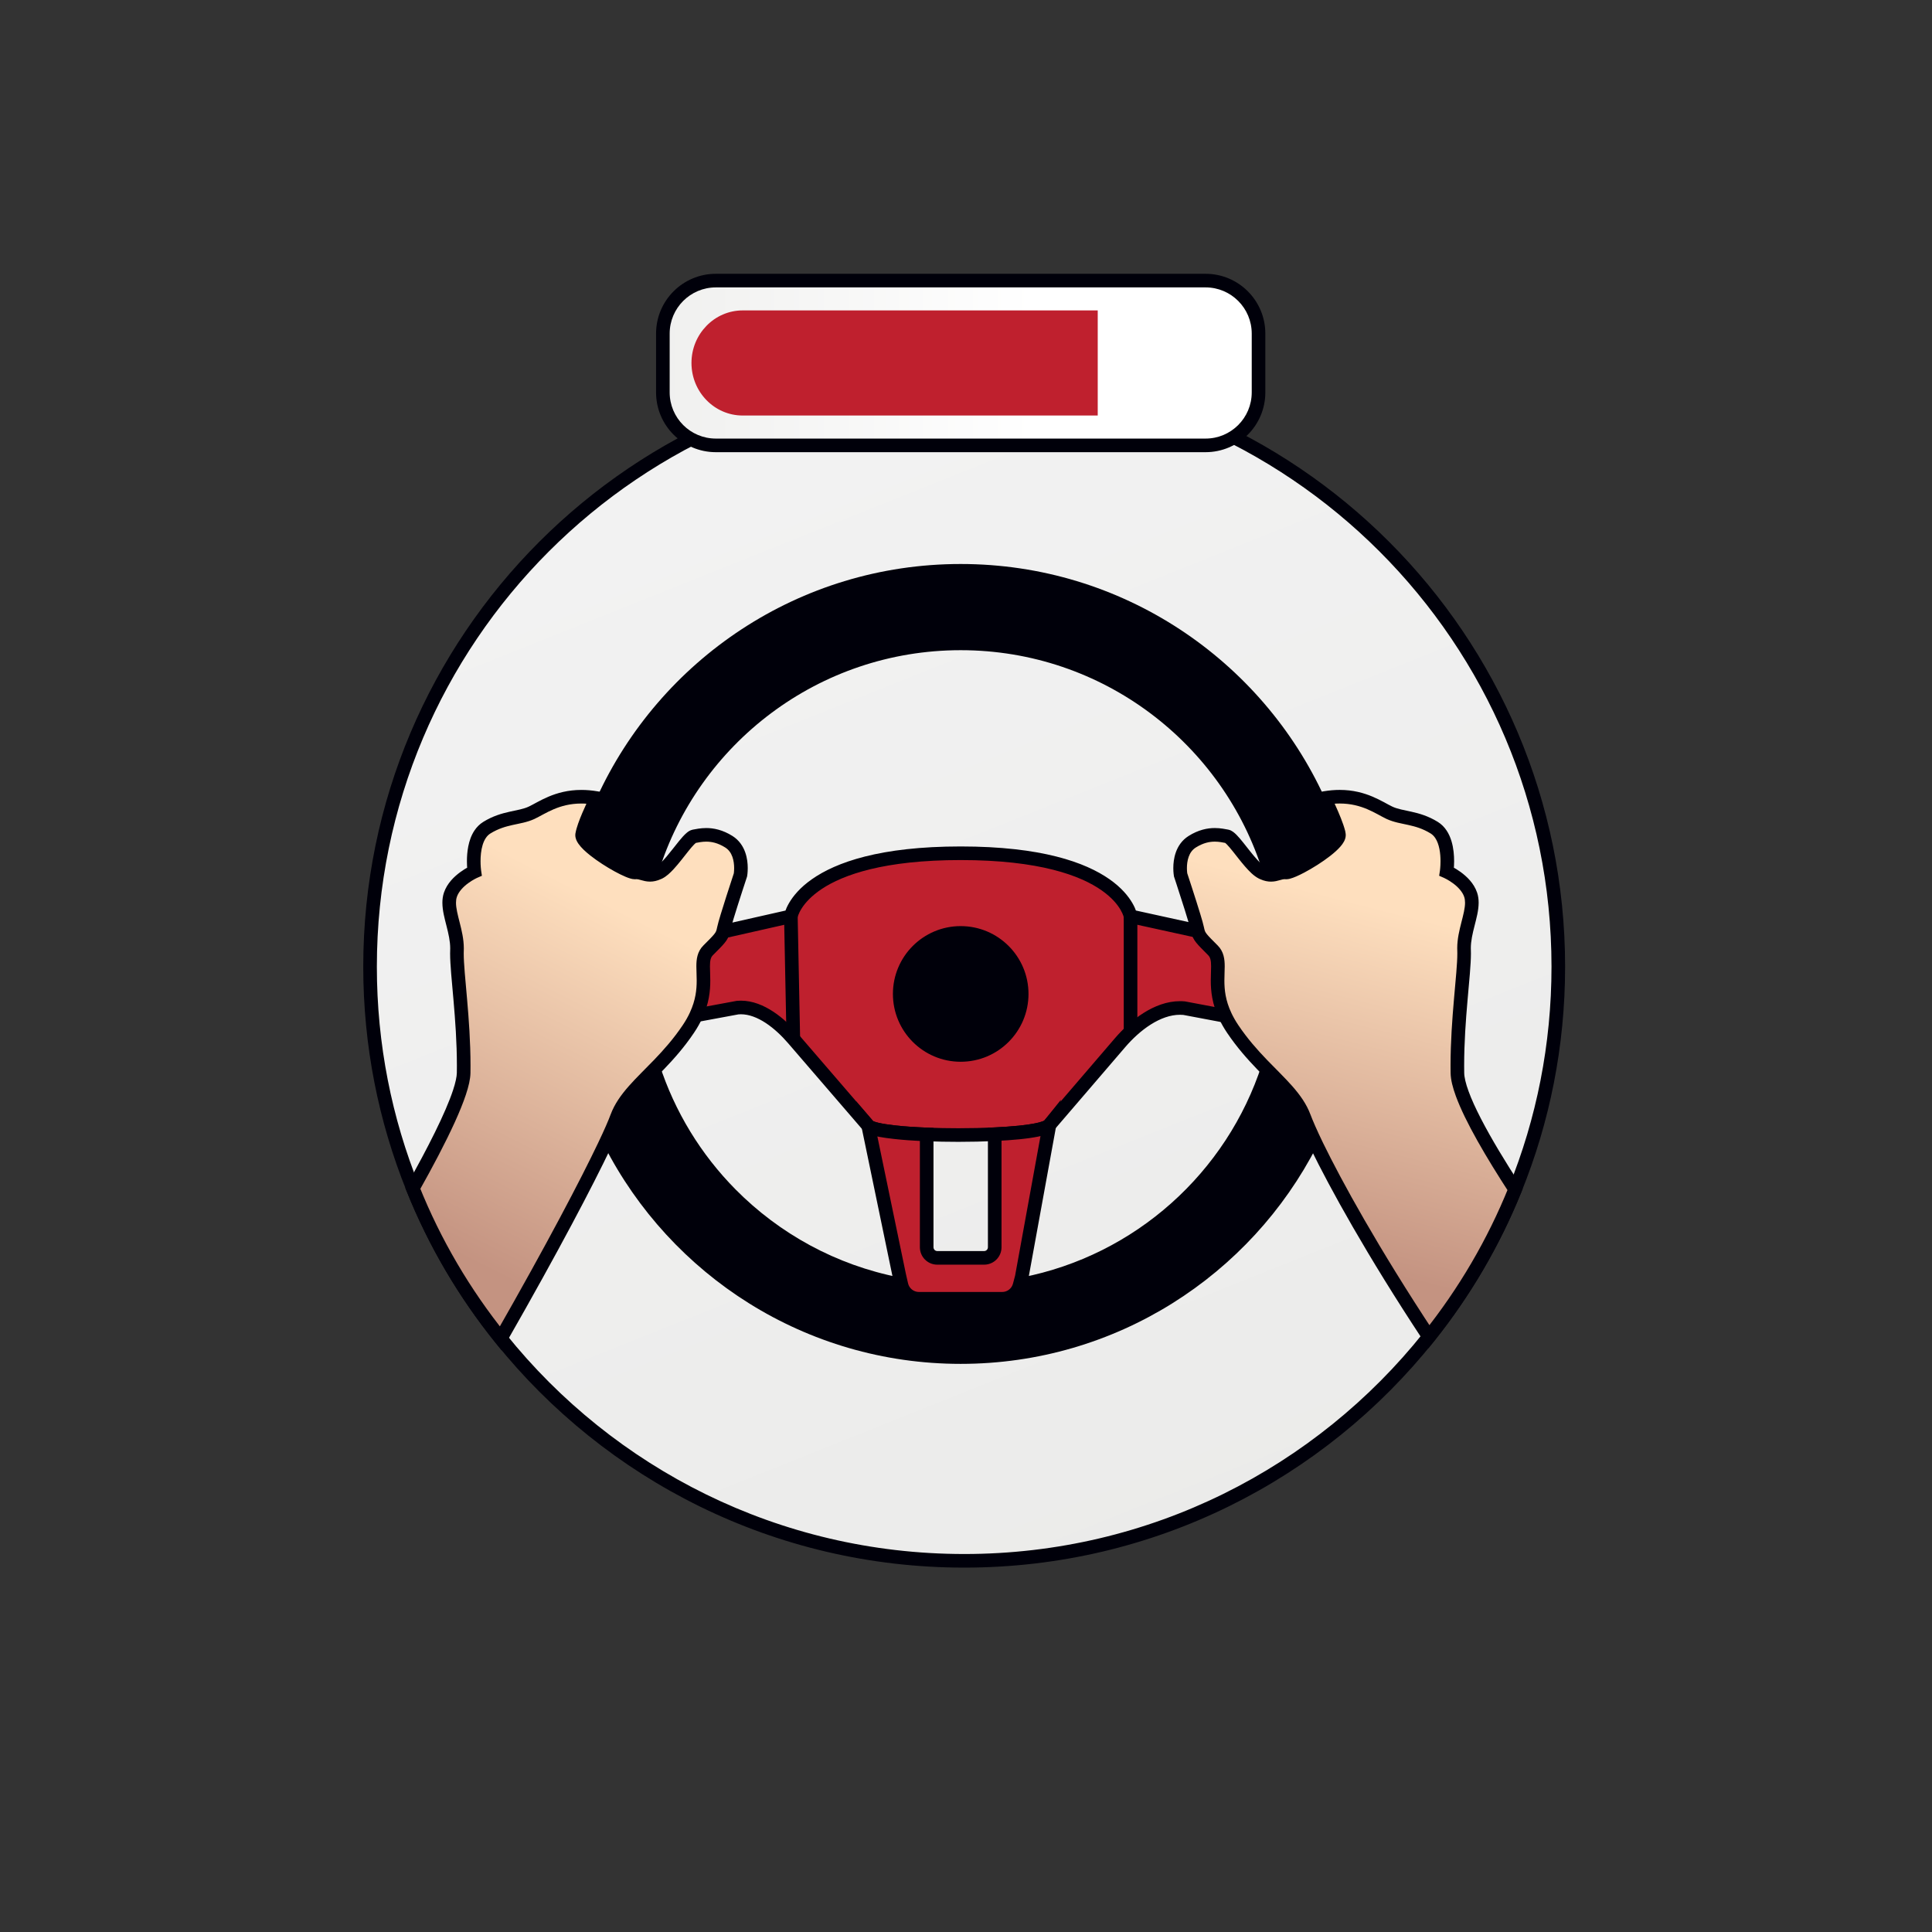
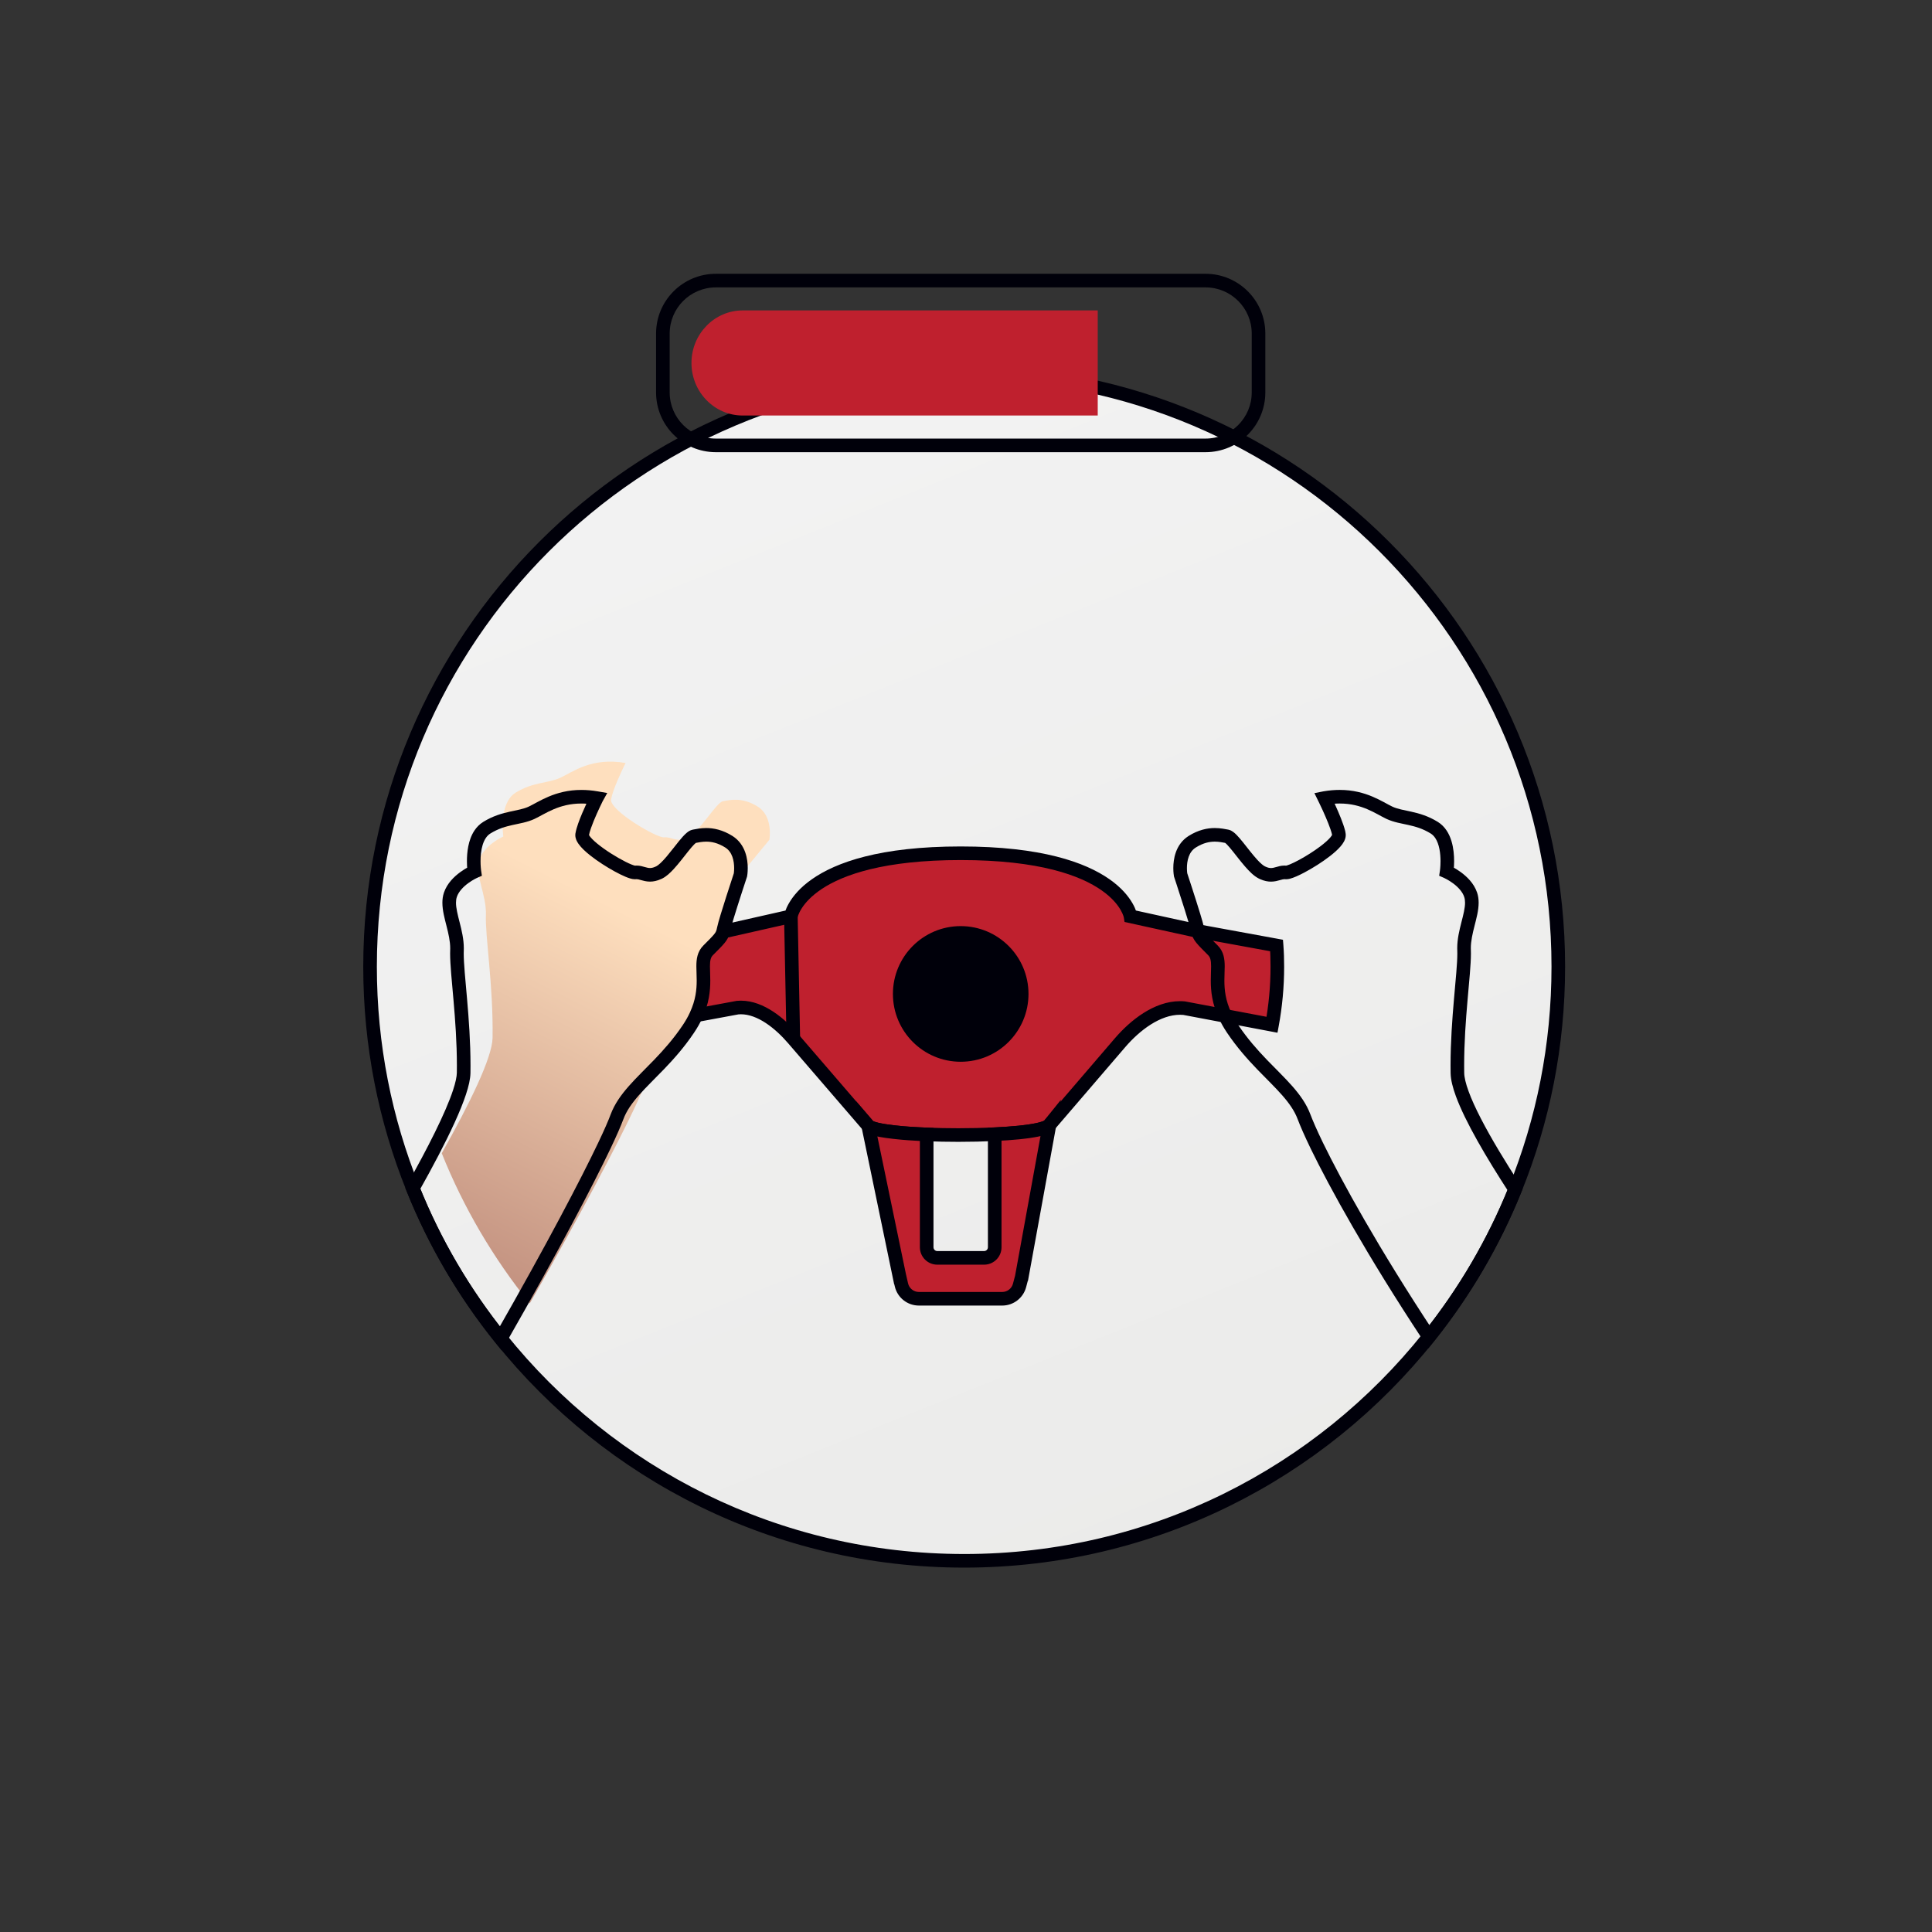
<svg xmlns="http://www.w3.org/2000/svg" width="100%" height="100%" viewBox="0 0 284 284" version="1.1" xml:space="preserve" style="fill-rule:evenodd;clip-rule:evenodd;stroke-linejoin:round;stroke-miterlimit:2;">
  <rect x="0" y="0" width="284" height="284" fill="#333333" stroke="none" />
  <g>
    <path d="M229.067,142.107c0,11.57 -2.25,22.62 -6.35,32.73c-3.17,7.86 -7.46,15.15 -12.67,21.67c-15.99,20.07 -40.65,32.93 -68.31,32.93c-27.55,0 -52.12,-12.75 -68.12,-32.68c-5.34,-6.63 -9.72,-14.05 -12.93,-22.07c-4.06,-10.07 -6.29,-21.06 -6.29,-32.58c-0,-48.23 39.1,-87.34 87.34,-87.34c48.23,-0 87.33,39.11 87.33,87.34Z" style="fill:url(#_Linear1);" />
    <path d="M230.067,142.107l-2,-0c0,11.44 -2.224,22.361 -6.276,32.354c-3.134,7.77 -7.375,14.976 -12.525,21.422c-15.811,19.843 -40.183,32.554 -67.529,32.554c-27.237,-0.001 -51.52,-12.603 -67.34,-32.306c-5.28,-6.556 -9.609,-13.89 -12.782,-21.816l-0.001,-0.002c-4.013,-9.954 -6.217,-20.815 -6.217,-32.206c-0,-23.842 9.661,-45.42 25.287,-61.049c15.627,-15.627 37.206,-25.29 61.053,-25.291c23.842,0.001 45.418,9.664 61.044,25.291c15.625,15.629 25.286,37.207 25.286,61.049l2,-0c0,-48.782 -39.547,-88.339 -88.33,-88.34c-48.793,0.001 -88.34,39.558 -88.34,88.34c-0,11.649 2.255,22.768 6.362,32.954l-0.001,-0.003c3.248,8.114 7.679,15.62 13.08,22.326c16.179,20.155 41.037,33.053 68.899,33.053c27.974,0 52.922,-13.009 69.092,-33.307c5.269,-6.594 9.609,-13.968 12.816,-21.919c4.147,-10.225 6.422,-21.404 6.422,-33.104Z" style="fill:#00000a;fill-rule:nonzero;" />
-     <path d="M150.187,187.787l-0.01,0.01l-0.3,1.15c-0.31,1.16 -1.35,1.97 -2.55,1.97l-12.25,-0c-1.23,-0 -2.3,-0.85 -2.57,-2.05l-0.25,-1.08c-9.35,-1.82 -17.7,-6.44 -24.14,-12.95c-5.06,-5.12 -8.93,-11.4 -11.19,-18.4c-0.62,-1.92 -1.12,-3.89 -1.49,-5.91c-0.5,-2.73 -0.76,-5.54 -0.76,-8.41c0,-1.01 0.03,-2.01 0.1,-3c0.24,-3.74 0.92,-7.36 1.99,-10.81c5.88,-18.96 23.56,-32.73 44.45,-32.73c20.91,-0 38.6,13.79 44.47,32.76c1.05,3.4 1.73,6.97 1.97,10.65c0.08,1.04 0.11,2.07 0.11,3.13c-0,2.91 -0.27,5.75 -0.78,8.52c-0.37,1.99 -0.87,3.94 -1.49,5.83c-5.15,15.92 -18.63,28.07 -35.31,31.32Zm46.57,-65.43l0,-0.01c-0.41,-1.2 -0.87,-2.37 -1.36,-3.53l-0.1,-0.22c-0.18,-0.43 -0.37,-0.86 -0.56,-1.29c-9.27,-20.29 -29.75,-34.4 -53.52,-34.4c-23.77,-0 -44.25,14.11 -53.51,34.41c0,0 -0.05,0.09 -0.12,0.25c-0.74,1.65 -1.41,3.35 -2,5.07l-0.01,0.04c-2.04,5.97 -3.15,12.36 -3.15,19.02c0,9.63 2.31,18.71 6.41,26.72c9.74,19.04 29.54,32.07 52.38,32.07c22.83,-0 42.63,-13.02 52.37,-32.04c4.11,-8.02 6.43,-17.11 6.43,-26.75c-0,-6.78 -1.15,-13.28 -3.26,-19.34Z" style="fill:#00000a;fill-rule:nonzero;" />
    <path d="M141.217,155.077c-4.95,-0 -8.96,-4.02 -8.96,-8.97c0,-4.95 4.01,-8.97 8.96,-8.97c4.96,-0 8.97,4.02 8.97,8.97c-0,4.95 -4.01,8.97 -8.97,8.97Zm46.44,-16.09l-11.58,-2.12l-9.888,-2.17c-0,0 -1.472,-9.27 -24.972,-9.27c-23.5,0 -24.961,9.27 -24.961,9.27l-9.959,2.25l-11.52,2.17c-0.07,0.99 -0.1,1.99 -0.1,3c0,2.87 0.26,5.68 0.76,8.41l6.89,-1.28l6.1,-1.13c3.1,-0.28 6.15,2.22 8.19,4.59l11.01,12.78c0.34,0.4 1.79,0.71 3.85,0.94c0.23,0.03 0.48,0.05 0.73,0.07c0.15,0.02 0.31,0.03 0.47,0.05c0.3,0.02 0.61,0.05 0.94,0.07c0.17,0.01 0.36,0.02 0.54,0.03c0.27,0.02 0.54,0.03 0.82,0.05c0.4,0.02 0.82,0.04 1.24,0.06c3.22,0.13 6.85,0.12 10,-0.03c1.28,-0.06 2.49,-0.15 3.56,-0.25c0.22,-0.02 0.43,-0.05 0.63,-0.07c0.53,-0.06 1.03,-0.13 1.47,-0.21c0.17,-0.03 0.34,-0.06 0.49,-0.09c0.43,-0.08 0.8,-0.18 1.1,-0.29l0.17,-0.05c0.28,-0.12 0.49,-0.24 0.6,-0.37l0.03,-0.03l10.37,-12.08c2.34,-2.73 5.85,-5.42 9.43,-5.09l6.04,1.14l6.88,1.3c0.51,-2.77 0.78,-5.61 0.78,-8.52c-0,-1.06 -0.03,-2.09 -0.11,-3.13Z" style="fill:#bf202e;fill-rule:nonzero;" />
    <path d="M141.217,156.077l-0,-2c-2.201,-0.001 -4.185,-0.891 -5.628,-2.335c-1.443,-1.446 -2.331,-3.433 -2.332,-5.635c0.001,-2.202 0.889,-4.189 2.332,-5.635c1.443,-1.444 3.427,-2.335 5.628,-2.335c2.207,-0 4.193,0.891 5.638,2.335c1.443,1.446 2.332,3.433 2.332,5.635c-0,2.202 -0.889,4.188 -2.332,5.634c-1.445,1.444 -3.431,2.335 -5.638,2.336l-0,2c5.513,-0.001 9.97,-4.468 9.97,-9.97c-0,-5.502 -4.457,-9.97 -9.97,-9.97c-5.504,0.001 -9.959,4.468 -9.96,9.97c0.001,5.502 4.456,9.969 9.96,9.97Zm46.44,-17.09l0.18,-0.984l-11.564,-2.117l-9.87,-2.166l-0.214,0.977l0.987,-0.157c-0.021,-0.198 -0.541,-2.821 -4.087,-5.297c-3.541,-2.479 -9.996,-4.815 -21.872,-4.816c-11.876,0.001 -18.328,2.337 -21.867,4.816c-3.544,2.476 -4.061,5.1 -4.082,5.298l0.988,0.156l-0.22,-0.976l-9.937,2.245l-12.265,2.311l-0.055,0.769c-0.072,1.017 -0.102,2.041 -0.102,3.071c0,2.93 0.265,5.801 0.776,8.59l0.18,0.986l7.877,-1.463l6.099,-1.13l-0.182,-0.983l0.09,0.996c0.131,-0.012 0.261,-0.018 0.391,-0.018c1.191,-0.003 2.461,0.492 3.677,1.297c1.213,0.801 2.353,1.895 3.274,2.967l11.011,12.78l-0.005,-0.005c0.277,0.311 0.547,0.434 0.837,0.561c0.434,0.177 0.942,0.303 1.555,0.421c0.61,0.116 1.319,0.216 2.109,0.305l0.111,-0.994l-0.129,0.991c0.265,0.035 0.529,0.055 0.779,0.075l0.08,-0.996l-0.132,0.991c0.199,0.026 0.358,0.035 0.478,0.051l0.027,0.003l0.031,0.003c0.279,0.018 0.593,0.048 0.946,0.07c0.176,0.01 0.367,0.02 0.545,0.03l0.055,-0.998l-0.074,0.997c0.295,0.022 0.565,0.032 0.823,0.05l0.005,0.001l0.016,0.001c0.402,0.02 0.823,0.04 1.242,0.06l0.008,-0c1.51,0.061 3.105,0.091 4.701,0.091c1.841,0 3.68,-0.04 5.387,-0.121c1.296,-0.061 2.521,-0.152 3.605,-0.254l-0.003,0.001c0.253,-0.024 0.469,-0.054 0.64,-0.071l0.009,-0.001l0.004,-0.001c0.546,-0.061 1.066,-0.134 1.536,-0.219l-0.005,-0c0.17,-0.03 0.346,-0.06 0.512,-0.094l-0.196,-0.98l0.183,0.983c0.476,-0.089 0.896,-0.201 1.261,-0.334l-0.344,-0.939l0.282,0.959l0.17,-0.05l0.057,-0.017l0.055,-0.023c0.168,-0.072 0.328,-0.149 0.488,-0.245c0.158,-0.097 0.321,-0.211 0.482,-0.399l-0.764,-0.645l0.707,0.707l0.055,-0.055l10.397,-12.111c1.052,-1.229 2.355,-2.445 3.755,-3.332c1.403,-0.89 2.886,-1.439 4.313,-1.437c0.171,0 0.341,0.007 0.509,0.023l0.094,-0.995l-0.185,0.982l6.04,1.14l7.866,1.487l0.183,-0.988c0.52,-2.828 0.796,-5.729 0.796,-8.701c-0,-1.079 -0.03,-2.136 -0.113,-3.207l-0.059,-0.768l-0.758,-0.139l-0.18,0.984l-0.997,0.076c0.078,1.009 0.107,2.013 0.107,3.054c-0,2.848 -0.264,5.626 -0.763,8.339l0.983,0.181l0.186,-0.983l-6.88,-1.3l-6.085,-1.148l-0.047,-0.005c-0.235,-0.022 -0.467,-0.032 -0.697,-0.032c-1.94,0.002 -3.767,0.724 -5.384,1.748c-1.619,1.028 -3.045,2.371 -4.202,3.719l-10.345,12.051l-0.034,0.034l-0.026,0.03l0.227,0.191l-0.186,-0.232l-0.041,0.041l0.227,0.191l-0.186,-0.232l-0.071,0.043l-0.2,0.095l0.394,0.919l-0.282,-0.96l-0.17,0.05l-0.029,0.009l-0.033,0.012c-0.235,0.086 -0.555,0.174 -0.938,0.246l-0.018,0.003l0.004,-0.001c-0.134,0.027 -0.298,0.056 -0.468,0.086l-0.005,0.001c-0.41,0.075 -0.89,0.142 -1.403,0.2l0.112,0.994l-0.1,-0.995c-0.229,0.023 -0.433,0.052 -0.62,0.069l-0.003,0c-1.056,0.099 -2.251,0.188 -3.514,0.247c-1.67,0.079 -3.481,0.119 -5.292,0.119c-1.57,0 -3.141,-0.03 -4.62,-0.089l0.007,0c-0.42,-0.02 -0.839,-0.04 -1.238,-0.06l-0.05,0.999l0.072,-0.998c-0.303,-0.021 -0.573,-0.031 -0.818,-0.049l-0.013,-0.002l-0.005,0c-0.182,-0.01 -0.371,-0.02 -0.537,-0.03c-0.306,-0.018 -0.612,-0.047 -0.932,-0.069l-0.067,0.998l0.124,-0.992c-0.2,-0.025 -0.36,-0.035 -0.462,-0.05l-0.025,-0.003l-0.027,-0.002c-0.25,-0.02 -0.486,-0.039 -0.68,-0.065l-0.007,-0.001l-0.012,-0.001c-1.006,-0.112 -1.855,-0.244 -2.452,-0.386c-0.297,-0.069 -0.532,-0.143 -0.673,-0.202l-0.131,-0.063l-0.004,-0.002l-0.197,0.278l0.258,-0.219l-0.061,-0.059l-0.197,0.278l0.258,-0.219l-0.005,-0.005l-11.009,-12.78c-1.013,-1.175 -2.262,-2.387 -3.687,-3.33c-1.423,-0.939 -3.04,-1.626 -4.78,-1.629c-0.19,0 -0.381,0.009 -0.571,0.026l-0.046,0.004l-6.146,1.139l-6.891,1.28l0.183,0.983l0.983,-0.18c-0.489,-2.671 -0.743,-5.421 -0.743,-8.23c0,-0.99 0.029,-1.967 0.097,-2.93l-0.997,-0.07l0.185,0.982l11.54,-2.173l10.636,-2.403l0.106,-0.67l-0.315,-0.05l0.313,0.062l0.002,-0.012l-0.315,-0.05l0.313,0.062c0.023,-0.069 0.406,-2.089 3.553,-4.187c3.151,-2.094 9.162,-4.252 20.422,-4.251c11.625,-0.001 17.655,2.298 20.724,4.454c1.538,1.079 2.351,2.123 2.786,2.87c0.217,0.374 0.339,0.674 0.406,0.869c0.033,0.098 0.052,0.169 0.062,0.209l0.008,0.037l0.309,-0.062l-0.311,0.05l0.002,0.012l0.309,-0.062l-0.311,0.05l0.107,0.673l10.574,2.321l11.595,2.122l0.18,-0.983l-0.997,0.076l0.997,-0.076Z" style="fill:#00000a;fill-rule:nonzero;" />
    <path d="M150.19,146.106c0,4.955 -4.013,8.974 -8.968,8.974c-4.956,0 -8.969,-4.019 -8.969,-8.974c0,-4.95 4.013,-8.969 8.969,-8.969c4.955,-0 8.968,4.019 8.968,8.969Z" style="fill:#00000a;fill-rule:nonzero;" />
    <path d="M154.266,165.365l-4.082,22.425l-0.007,0.006l-0.303,1.152c-0.304,1.158 -1.349,1.968 -2.551,1.968l-12.247,0c-1.228,0 -2.297,-0.848 -2.57,-2.05l-0.246,-1.076l-0.007,0l-4.627,-22.304c0.342,0.398 1.792,0.715 3.849,0.936c0.234,0.032 0.481,0.057 0.734,0.076c0.152,0.019 0.304,0.032 0.468,0.044c0.304,0.026 0.614,0.051 0.937,0.076c0.177,0.013 0.361,0.02 0.544,0.032c0.266,0.019 0.538,0.032 0.817,0.051c0.405,0.019 0.823,0.038 1.246,0.057l-0,16.581c-0,0.867 0.697,1.563 1.558,1.563l6.886,0c0.86,0 1.557,-0.696 1.557,-1.563l0,-16.613c1.278,-0.057 2.487,-0.145 3.557,-0.253c0.215,-0.019 0.424,-0.044 0.626,-0.07c0.532,-0.057 1.032,-0.126 1.475,-0.209c0.171,-0.025 0.335,-0.056 0.487,-0.088c0.431,-0.082 0.798,-0.177 1.102,-0.285l0.164,-0.057c0.285,-0.114 0.494,-0.234 0.608,-0.367l0.025,-0.032Z" style="fill:#bf202e;fill-rule:nonzero;" />
    <path d="M154.266,165.365l-0.984,-0.179l-4.082,22.424l0.984,0.18l-0.715,-0.7l-0.006,0.006l-0.185,0.189l-0.372,1.408c-0.189,0.721 -0.836,1.223 -1.583,1.223l-12.247,0c-0.763,0 -1.426,-0.527 -1.595,-1.271l0,-0.003l-0.247,-1.076l-0.178,-0.776l-0.803,0l0,1l0.979,-0.203l-4.628,-22.305l-0.978,0.204l-0.759,0.65c0.276,0.307 0.545,0.431 0.834,0.557c0.433,0.178 0.942,0.305 1.555,0.423c0.612,0.116 1.32,0.215 2.111,0.3l0.108,-0.994l-0.134,0.991c0.256,0.035 0.522,0.062 0.793,0.082l0.075,-0.997l-0.124,0.993c0.179,0.022 0.347,0.036 0.516,0.049l-0.007,-0.001c0.305,0.025 0.617,0.051 0.942,0.076l0.006,0.001c0.203,0.014 0.386,0.02 0.548,0.032l-0.003,0c0.282,0.02 0.555,0.032 0.82,0.05l0.021,0.002c0.406,0.019 0.824,0.038 1.249,0.057l0.044,-0.999l-1,0l-0,16.581c-0,0.704 0.286,1.352 0.748,1.813c0.46,0.463 1.107,0.751 1.81,0.75l6.886,0c0.702,0.001 1.349,-0.287 1.809,-0.75c0.462,-0.461 0.748,-1.109 0.747,-1.813l-0,-16.613l-0.999,-0l0.044,0.999c1.297,-0.058 2.523,-0.148 3.612,-0.257l-0.099,-0.995l0.087,0.996c0.237,-0.021 0.458,-0.048 0.663,-0.073l-0.124,-0.993l0.107,0.995c0.551,-0.06 1.074,-0.132 1.551,-0.22l-0.183,-0.984l0.146,0.99c0.198,-0.03 0.382,-0.065 0.546,-0.099l-0.205,-0.979l0.188,0.982c0.467,-0.089 0.879,-0.194 1.247,-0.324l-0.006,0.002l0.164,-0.057l0.025,-0.009l0.019,-0.008c0.352,-0.149 0.676,-0.289 0.996,-0.644l0.005,-0.006l0.041,-0.051l-0.78,-0.626l-0.984,-0.179l0.984,0.179l-0.78,-0.626l-0.025,0.032l0.78,0.626l-0.76,-0.651l0.197,0.169l-0.161,-0.204l-0.036,0.035l0.197,0.169l-0.161,-0.204c-0,0.002 -0.093,0.062 -0.255,0.124l0.371,0.929l-0.327,-0.945l-0.165,0.057l-0.006,0.002c-0.24,0.085 -0.562,0.17 -0.956,0.246l-0.016,0.003c-0.141,0.029 -0.286,0.057 -0.43,0.078l-0.019,0.003l-0.017,0.003c-0.409,0.076 -0.887,0.143 -1.398,0.198l-0.007,0.001l-0.011,0.001c-0.2,0.025 -0.396,0.049 -0.591,0.066l-0.012,0.001c-1.049,0.105 -2.24,0.193 -3.501,0.249l-0.955,0.043l0,17.569c-0.002,0.319 -0.249,0.562 -0.557,0.563l-6.886,0c-0.309,-0.001 -0.556,-0.244 -0.558,-0.563l-0,-17.538l-0.955,-0.042c-0.423,-0.019 -0.84,-0.038 -1.245,-0.057l-0.046,0.999l0.067,-0.998c-0.292,-0.02 -0.563,-0.033 -0.813,-0.05l-0.003,-0.001c-0.205,-0.013 -0.389,-0.02 -0.541,-0.031l0.007,0c-0.321,-0.025 -0.629,-0.05 -0.932,-0.075l-0.007,-0.001c-0.16,-0.012 -0.295,-0.024 -0.421,-0.039l-0.025,-0.003l-0.024,-0.002c-0.235,-0.018 -0.462,-0.041 -0.675,-0.07l-0.026,-0.003c-1.002,-0.107 -1.849,-0.239 -2.446,-0.381c-0.295,-0.07 -0.53,-0.143 -0.672,-0.202l-0.132,-0.064l-0.006,-0.004l-0.192,0.274l0.252,-0.216l-0.06,-0.058l-0.192,0.274l0.252,-0.216l-2.527,-2.948l5.58,26.903l0.024,0l0.068,0.299l0,-0.003c0.376,1.661 1.852,2.83 3.545,2.83l12.247,0c1.657,0 3.1,-1.118 3.518,-2.715l0.303,-1.15l-0.967,-0.255l0.714,0.7l0.006,-0.006l0.215,-0.22l4.844,-26.606l-2.47,3.075l0.78,0.626Z" style="fill:#00000a;fill-rule:nonzero;" />
-     <path d="M108.847,128.607c0,-0 -2.19,6.62 -2.43,7.82c-0.04,0.2 -0.08,0.37 -0.12,0.52c-0.22,0.77 -0.57,1.12 -2.2,2.75c-1.72,1.72 0.45,4.76 -1.77,9.55c-0.29,0.64 -0.67,1.32 -1.15,2.03c-1.37,2.04 -2.85,3.7 -4.25,5.16c-2.72,2.83 -5.19,4.95 -6.23,7.75c-0.33,0.89 -0.94,2.3 -1.86,4.23c-2.56,5.37 -7.47,14.78 -15.22,28.34c-5.34,-6.63 -9.72,-14.05 -12.93,-22.07c4.1,-7.29 7.42,-14.06 7.47,-16.96c0.12,-7.67 -1.1,-14.98 -0.98,-18.03c0.12,-3.04 -1.7,-5.97 -0.97,-8.16c0.73,-2.19 3.53,-3.41 3.53,-3.41c-0,-0 -0.73,-4.88 1.83,-6.46c2.56,-1.58 4.75,-1.34 6.58,-2.19c1.83,-0.86 4.57,-3.02 9.56,-2.16c0,0 -0.05,0.09 -0.12,0.25c-0.43,0.87 -1.78,3.72 -2,5.07l-0.01,0.04c-0.25,1.58 6.7,5.69 7.8,5.57c1.06,-0.12 1.79,0.8 3.39,0.06l0.14,-0.06c1.71,-0.85 4.14,-5.13 5.12,-5.31c0.97,-0.17 2.8,-0.66 5.12,0.8c2.31,1.46 1.7,4.87 1.7,4.87Z" style="fill:url(#_Linear2);" />
+     <path d="M108.847,128.607c0,-0 -2.19,6.62 -2.43,7.82c-0.04,0.2 -0.08,0.37 -0.12,0.52c-0.22,0.77 -0.57,1.12 -2.2,2.75c-1.72,1.72 0.45,4.76 -1.77,9.55c-0.29,0.64 -0.67,1.32 -1.15,2.03c-2.72,2.83 -5.19,4.95 -6.23,7.75c-0.33,0.89 -0.94,2.3 -1.86,4.23c-2.56,5.37 -7.47,14.78 -15.22,28.34c-5.34,-6.63 -9.72,-14.05 -12.93,-22.07c4.1,-7.29 7.42,-14.06 7.47,-16.96c0.12,-7.67 -1.1,-14.98 -0.98,-18.03c0.12,-3.04 -1.7,-5.97 -0.97,-8.16c0.73,-2.19 3.53,-3.41 3.53,-3.41c-0,-0 -0.73,-4.88 1.83,-6.46c2.56,-1.58 4.75,-1.34 6.58,-2.19c1.83,-0.86 4.57,-3.02 9.56,-2.16c0,0 -0.05,0.09 -0.12,0.25c-0.43,0.87 -1.78,3.72 -2,5.07l-0.01,0.04c-0.25,1.58 6.7,5.69 7.8,5.57c1.06,-0.12 1.79,0.8 3.39,0.06l0.14,-0.06c1.71,-0.85 4.14,-5.13 5.12,-5.31c0.97,-0.17 2.8,-0.66 5.12,0.8c2.31,1.46 1.7,4.87 1.7,4.87Z" style="fill:url(#_Linear2);" />
    <path d="M108.847,128.607l-0.949,-0.314c-0.001,0.001 -0.549,1.658 -1.128,3.469c-0.29,0.905 -0.587,1.849 -0.829,2.647c-0.243,0.806 -0.424,1.43 -0.504,1.822c-0.037,0.181 -0.072,0.329 -0.106,0.458l0.966,0.258l-0.961,-0.275c-0.09,0.285 -0.121,0.362 -0.382,0.692c-0.261,0.32 -0.749,0.812 -1.564,1.626c-0.436,0.432 -0.713,0.964 -0.853,1.49c-0.143,0.529 -0.171,1.05 -0.172,1.574c0.001,0.67 0.05,1.355 0.049,2.09c-0.003,1.342 -0.146,2.843 -0.994,4.683l-0.003,0.007c-0.265,0.583 -0.617,1.215 -1.068,1.883l-0.002,0.002c-1.325,1.972 -2.76,3.585 -4.142,5.026c-1.341,1.395 -2.644,2.636 -3.774,3.917c-1.126,1.279 -2.088,2.609 -2.672,4.177c-0.31,0.839 -0.913,2.235 -1.825,4.148c-2.542,5.333 -7.444,14.73 -15.185,28.274l0.868,0.496l0.779,-0.628c-5.279,-6.554 -9.608,-13.888 -12.781,-21.814l-0.928,0.372l0.871,0.49c2.059,-3.66 3.924,-7.194 5.293,-10.203c0.684,-1.505 1.244,-2.878 1.643,-4.085c0.398,-1.21 0.643,-2.24 0.663,-3.145c0.005,-0.368 0.008,-0.733 0.008,-1.097c0,-3.503 -0.253,-6.876 -0.503,-9.755c-0.25,-2.875 -0.496,-5.277 -0.494,-6.738c-0,-0.152 0.002,-0.29 0.008,-0.411l0,-0.009c0.004,-0.111 0.006,-0.221 0.006,-0.33c-0.002,-1.372 -0.318,-2.643 -0.606,-3.782c-0.293,-1.137 -0.549,-2.152 -0.543,-2.922c-0,-0.324 0.04,-0.602 0.122,-0.845c0.25,-0.782 0.973,-1.527 1.681,-2.037c0.35,-0.256 0.686,-0.456 0.929,-0.587c0.121,-0.066 0.219,-0.116 0.285,-0.147l0.071,-0.034l0.015,-0.007l0,0.001l0.703,-0.307l-0.113,-0.759l-0.003,-0.016c-0.014,-0.103 -0.083,-0.654 -0.083,-1.375c-0.001,-0.722 0.073,-1.615 0.308,-2.379c0.117,-0.382 0.272,-0.73 0.462,-1.014c0.191,-0.286 0.411,-0.509 0.682,-0.676c1.152,-0.709 2.198,-1.008 3.256,-1.244c1.051,-0.238 2.128,-0.388 3.22,-0.89l0.004,-0.002c0.86,-0.409 1.742,-0.971 2.845,-1.434c1.101,-0.461 2.398,-0.829 4.05,-0.83c0.634,-0 1.321,0.055 2.069,0.184l0.171,-0.985l-0.874,-0.486c-0.013,0.023 -0.078,0.141 -0.163,0.336l0.917,0.4l-0.897,-0.443c-0.222,0.45 -0.673,1.391 -1.103,2.408c-0.215,0.509 -0.425,1.036 -0.6,1.536c-0.174,0.502 -0.314,0.969 -0.387,1.408l0.987,0.161l-0.97,-0.243l-0.01,0.04l-0.01,0.039l-0.007,0.039l-0.02,0.251c0.012,0.544 0.227,0.92 0.462,1.269c0.424,0.603 1.034,1.16 1.752,1.731c1.075,0.849 2.387,1.685 3.559,2.329c0.587,0.321 1.137,0.593 1.618,0.794c0.241,0.101 0.465,0.184 0.679,0.247c0.219,0.062 0.416,0.112 0.685,0.116l0.134,-0.006l0.019,-0.001l0.012,-0.002l0.083,-0.005c0.142,-0.002 0.348,0.047 0.675,0.143c0.323,0.091 0.763,0.219 1.308,0.219c0.493,0.002 1.049,-0.112 1.63,-0.382l-0.419,-0.908l0.394,0.919l0.14,-0.06l0.024,-0.011l0.027,-0.013c0.634,-0.323 1.147,-0.818 1.673,-1.38c0.777,-0.842 1.536,-1.859 2.182,-2.664c0.321,-0.401 0.616,-0.748 0.839,-0.971c0.11,-0.112 0.203,-0.191 0.251,-0.225l0.026,-0.017l0.002,-0.001l-0.19,-0.363l0.073,0.399l0.117,-0.036l-0.19,-0.363l0.073,0.399l-0.008,0.002c0.478,-0.086 0.993,-0.202 1.619,-0.202c0.765,0.004 1.672,0.161 2.796,0.863l-0.002,-0.001c0.532,0.339 0.843,0.807 1.046,1.364c0.2,0.553 0.262,1.175 0.261,1.66c-0,0.256 -0.016,0.473 -0.031,0.621l-0.02,0.166l-0.007,0.042l0.388,0.066l-0.387,-0.069l-0.001,0.003l0.388,0.066l-0.387,-0.069l0.984,0.175l-0.949,-0.314l0.949,0.314l0.985,0.174c0.007,-0.041 0.087,-0.501 0.087,-1.175c-0.001,-0.639 -0.069,-1.473 -0.378,-2.336c-0.304,-0.857 -0.88,-1.762 -1.859,-2.379l-0.002,-0.001c-1.435,-0.908 -2.788,-1.175 -3.861,-1.17c-0.87,0 -1.572,0.165 -1.965,0.232l-0.007,0.001c-0.43,0.092 -0.658,0.278 -0.89,0.46c-0.39,0.327 -0.747,0.745 -1.142,1.225c-0.583,0.716 -1.219,1.563 -1.831,2.282c-0.305,0.359 -0.603,0.684 -0.872,0.936c-0.266,0.252 -0.509,0.427 -0.65,0.495l0.445,0.896l-0.395,-0.919l-0.14,0.06l-0.008,0.003l-0.016,0.008c-0.357,0.162 -0.587,0.196 -0.792,0.198c-0.226,0.001 -0.447,-0.052 -0.759,-0.142c-0.307,-0.085 -0.707,-0.217 -1.224,-0.219c-0.103,-0.001 -0.206,0.005 -0.309,0.017l0.113,0.994l-0.082,-0.997l0.03,0.368l-0,-0.369l-0.03,0.001l0.03,0.368l-0,-0.369l-0,0.285l0.025,-0.284l-0.025,-0.001l-0,0.285l0.025,-0.284l-0.004,-0.001c-0.044,-0.004 -0.263,-0.064 -0.532,-0.175c-0.968,-0.387 -2.668,-1.339 -4.045,-2.323c-0.691,-0.491 -1.309,-0.995 -1.715,-1.414c-0.204,-0.208 -0.352,-0.395 -0.428,-0.518l-0.062,-0.12l-0.001,-0.004l-0.241,0.068l0.248,0l-0.007,-0.068l-0.241,0.068l0.248,0l-0.478,0l0.471,0.078l0.007,-0.078l-0.478,0l0.471,0.078l-0.986,-0.164l0.97,0.242l0.01,-0.04l0.011,-0.045l0.006,-0.036c0.037,-0.236 0.148,-0.632 0.302,-1.071c0.462,-1.33 1.296,-3.09 1.607,-3.717l0.011,-0.023l0.009,-0.02l0.064,-0.138l0.015,-0.028l0.001,-0.003l-0.465,-0.253l0.463,0.258l0.002,-0.005l-0.465,-0.253l0.463,0.258l0.685,-1.232l-1.389,-0.24c-0.858,-0.148 -1.66,-0.213 -2.41,-0.213c-1.956,-0.002 -3.552,0.45 -4.825,0.987c-1.271,0.537 -2.245,1.153 -2.921,1.467l0.005,-0.002c-0.738,0.348 -1.672,0.503 -2.812,0.752c-1.136,0.251 -2.464,0.623 -3.872,1.494c-0.545,0.335 -0.973,0.783 -1.297,1.269c-0.485,0.731 -0.75,1.544 -0.906,2.326c-0.155,0.783 -0.199,1.54 -0.199,2.176c-0,0.968 0.103,1.654 0.108,1.688l0.989,-0.148l-0.4,-0.917c-0.043,0.02 -0.799,0.349 -1.682,0.993c-0.875,0.648 -1.917,1.608 -2.397,3.018c-0.164,0.489 -0.226,0.99 -0.225,1.479c0.005,1.165 0.323,2.29 0.605,3.414c0.287,1.123 0.546,2.236 0.544,3.29l-0.005,0.255l0.001,-0.008c-0.008,0.164 -0.01,0.331 -0.01,0.503c0.001,1.656 0.254,4.046 0.502,6.911c0.248,2.86 0.495,6.175 0.495,9.582c0,0.354 -0.003,0.709 -0.008,1.064c-0.006,0.544 -0.194,1.448 -0.562,2.55c-1.097,3.331 -3.718,8.497 -6.78,13.936l-0.235,0.417l0.178,0.444c3.248,8.114 7.679,15.62 13.08,22.326l0.92,1.142l0.727,-1.273c7.759,-13.576 12.677,-23 15.255,-28.406c0.928,-1.947 1.545,-3.372 1.894,-4.313c0.457,-1.231 1.25,-2.361 2.298,-3.55c1.045,-1.187 2.337,-2.421 3.716,-3.854c1.419,-1.48 2.944,-3.187 4.359,-5.296l-0.001,0.003c0.508,-0.753 0.916,-1.481 1.232,-2.177l-0.003,0.007c0.999,-2.148 1.182,-4.028 1.179,-5.523c0,-0.818 -0.049,-1.524 -0.049,-2.09c-0,-0.443 0.031,-0.794 0.102,-1.049c0.073,-0.258 0.162,-0.421 0.337,-0.601c0.816,-0.817 1.318,-1.314 1.694,-1.769c0.377,-0.445 0.631,-0.929 0.761,-1.413l0.004,-0.017c0.046,-0.172 0.091,-0.364 0.135,-0.583c0.04,-0.208 0.222,-0.861 0.457,-1.634c0.355,-1.171 0.841,-2.691 1.238,-3.915c0.397,-1.224 0.703,-2.15 0.704,-2.152l0.022,-0.068l0.013,-0.072l-0.985,-0.174Z" style="fill:#00000a;fill-rule:nonzero;" />
-     <path d="M222.717,174.837c-3.17,7.86 -7.46,15.15 -12.67,21.67c-8.34,-12.63 -13.71,-22.42 -16.46,-28.06c-0.93,-1.92 -1.55,-3.36 -1.89,-4.26c-1.04,-2.79 -3.49,-4.91 -6.2,-7.72c-1.41,-1.47 -2.9,-3.14 -4.28,-5.19c-0.46,-0.68 -0.82,-1.33 -1.11,-1.94c-2.28,-4.84 -0.08,-7.91 -1.81,-9.64c-1.68,-1.68 -2,-2 -2.22,-2.83c-0.03,-0.13 -0.06,-0.28 -0.1,-0.44c-0.24,-1.2 -2.43,-7.82 -2.43,-7.82c-0,-0 -0.61,-3.41 1.7,-4.87c2.32,-1.46 4.15,-0.97 5.12,-0.8c0.97,0.18 3.41,4.46 5.12,5.31l0.2,0.09c1.56,0.69 2.28,-0.21 3.33,-0.09c1.1,0.12 8.05,-3.99 7.8,-5.57c-0.01,-0.1 -0.04,-0.21 -0.06,-0.32l0,-0.01c-0.24,-0.96 -0.86,-2.43 -1.36,-3.53l-0.1,-0.22c-0.35,-0.75 -0.61,-1.28 -0.61,-1.28l0.05,-0.01c4.96,-0.84 7.69,1.31 9.51,2.17c1.83,0.85 4.02,0.61 6.58,2.19c2.56,1.58 1.83,6.46 1.83,6.46c-0,-0 2.8,1.22 3.53,3.41c0.73,2.19 -1.1,5.12 -0.97,8.16c0.12,3.05 -1.1,10.36 -0.98,18.03c0.05,3.23 3.96,10.16 8.48,17.11Z" style="fill:url(#_Linear3);" />
    <path d="M222.717,174.837l-0.927,-0.374c-3.133,7.768 -7.374,14.974 -12.524,21.42l0.781,0.624l0.835,-0.551c-8.318,-12.596 -13.67,-22.356 -16.396,-27.947l0.001,0.002c-0.92,-1.899 -1.531,-3.321 -1.854,-4.178l0.001,0.004c-0.582,-1.56 -1.539,-2.887 -2.66,-4.163c-1.123,-1.277 -2.42,-2.514 -3.757,-3.901l0.002,0.002c-1.392,-1.451 -2.838,-3.075 -4.172,-5.057l-0.002,-0.002c-0.429,-0.635 -0.764,-1.239 -1.035,-1.809l0.002,0.004c-0.881,-1.879 -1.027,-3.406 -1.03,-4.77c-0.001,-0.731 0.046,-1.412 0.047,-2.078c-0.001,-0.525 -0.029,-1.048 -0.171,-1.578c-0.139,-0.527 -0.416,-1.062 -0.853,-1.495c-0.84,-0.838 -1.332,-1.336 -1.587,-1.655c-0.252,-0.328 -0.277,-0.394 -0.374,-0.724l-0.967,0.256l0.975,-0.225c-0.026,-0.109 -0.058,-0.27 -0.105,-0.458l-0.97,0.243l0.981,-0.196c-0.08,-0.392 -0.262,-1.016 -0.505,-1.822c-0.724,-2.39 -1.955,-6.112 -1.956,-6.116l-0.95,0.314l0.984,-0.177l-0.382,0.069l0.383,-0.065l-0.001,-0.004l-0.382,0.069l0.383,-0.065c-0.001,-0.007 -0.058,-0.348 -0.058,-0.828c-0.001,-0.485 0.061,-1.107 0.261,-1.66c0.203,-0.557 0.514,-1.025 1.046,-1.364c1.122,-0.701 2.029,-0.858 2.794,-0.863c0.626,0.001 1.141,0.117 1.619,0.203l-0.009,-0.002l0.092,-0.496l-0.19,0.468l0.098,0.028l0.092,-0.496l-0.19,0.468l0.069,-0.171l-0.091,0.161l0.022,0.01l0.069,-0.171l-0.091,0.161c0.008,0.003 0.118,0.082 0.249,0.214c0.236,0.231 0.561,0.616 0.916,1.061c0.536,0.669 1.148,1.477 1.779,2.204c0.642,0.727 1.258,1.382 2.033,1.781l0.017,0.009l0.217,0.098l0.007,0.002c0.551,0.246 1.081,0.35 1.551,0.348c0.545,-0 0.987,-0.129 1.309,-0.221c0.327,-0.096 0.533,-0.145 0.675,-0.143l0.079,0.005l0.011,0.001l0.16,0.008c0.206,-0.001 0.366,-0.034 0.531,-0.073c0.596,-0.155 1.294,-0.474 2.119,-0.906c1.225,-0.648 2.65,-1.538 3.813,-2.446c0.583,-0.456 1.099,-0.912 1.505,-1.378c0.204,-0.234 0.381,-0.471 0.524,-0.736c0.14,-0.265 0.259,-0.566 0.263,-0.948l-0.016,-0.225l-0.99,0.14l0.995,-0.1c-0.025,-0.221 -0.063,-0.344 -0.071,-0.399l-0.984,0.179l1,-0l0,-0.133l-0.03,-0.12c-0.279,-1.101 -0.908,-2.571 -1.419,-3.701l-0.1,-0.22l-0.005,-0.009c-0.354,-0.758 -0.616,-1.294 -0.618,-1.298l-0.898,0.441l0.196,0.98l0.05,-0.01l-0.196,-0.98l0.167,0.986c0.733,-0.124 1.406,-0.177 2.028,-0.178c1.651,0.002 2.948,0.369 4.047,0.831c1.103,0.463 1.984,1.026 2.841,1.435l0.006,0.003c1.092,0.502 2.169,0.652 3.22,0.89c1.058,0.236 2.104,0.535 3.256,1.244c0.27,0.167 0.49,0.39 0.681,0.675c0.286,0.426 0.49,0.998 0.61,1.607c0.121,0.608 0.16,1.245 0.16,1.787c0,0.412 -0.022,0.769 -0.044,1.018c-0.011,0.125 -0.022,0.223 -0.03,0.287l-0.009,0.071l-0.002,0.016l-0.113,0.758l0.703,0.307l-0,-0.001c0.038,0.017 0.685,0.313 1.366,0.823c0.688,0.508 1.372,1.231 1.615,1.987c0.08,0.243 0.12,0.519 0.12,0.842c0.006,0.768 -0.25,1.779 -0.544,2.913c-0.287,1.137 -0.604,2.405 -0.605,3.774c0,0.119 0.002,0.241 0.009,0.366l0.998,-0.051l-0.999,0.039c0.005,0.127 0.007,0.267 0.007,0.419c0.002,1.462 -0.244,3.864 -0.495,6.738c-0.25,2.88 -0.502,6.253 -0.502,9.756c-0,0.363 0.003,0.728 0.009,1.096c0.02,0.998 0.309,2.112 0.772,3.384c1.395,3.795 4.462,9.007 7.87,14.253l0.838,-0.545l-0.927,-0.374l0.927,0.374l0.838,-0.545c-2.248,-3.458 -4.342,-6.907 -5.865,-9.863c-0.762,-1.477 -1.38,-2.832 -1.803,-3.988c-0.426,-1.152 -0.645,-2.115 -0.65,-2.73c-0.007,-0.355 -0.009,-0.708 -0.009,-1.062c-0,-3.407 0.246,-6.723 0.495,-9.583c0.248,-2.865 0.5,-5.254 0.502,-6.911c0,-0.172 -0.002,-0.338 -0.009,-0.497l-0.001,-0.021l0.001,0.009c-0.005,-0.085 -0.007,-0.173 -0.007,-0.264c-0.001,-1.051 0.257,-2.16 0.544,-3.28c0.282,-1.121 0.601,-2.244 0.606,-3.407c-0,-0.487 -0.06,-0.985 -0.223,-1.474c-0.48,-1.41 -1.522,-2.37 -2.397,-3.018c-0.883,-0.644 -1.639,-0.973 -1.682,-0.993l-0.4,0.917l0.989,0.147c0.005,-0.034 0.107,-0.721 0.107,-1.687c-0.001,-0.849 -0.075,-1.912 -0.395,-2.964c-0.161,-0.526 -0.386,-1.052 -0.71,-1.538c-0.323,-0.486 -0.751,-0.933 -1.295,-1.269c-1.409,-0.871 -2.737,-1.243 -3.873,-1.494c-1.14,-0.249 -2.074,-0.404 -2.812,-0.752l0.006,0.003c-0.674,-0.315 -1.648,-0.933 -2.918,-1.47c-1.273,-0.538 -2.869,-0.989 -4.824,-0.987c-0.736,-0.001 -1.523,0.063 -2.362,0.205l-0.016,0.003l-0.063,0.012l-1.274,0.255l0.572,1.166c0.001,0.001 0.063,0.128 0.171,0.352c0.107,0.223 0.258,0.54 0.431,0.911l-0.004,-0.009l0.1,0.22c0.489,1.069 1.099,2.539 1.3,3.358l0.97,-0.242l-1,0l0,0.1l0.016,0.089l0.039,0.19l0.009,0.045l0.002,0.009l0.075,-0.011l-0.076,0.007l0.001,0.004l0.075,-0.011l-0.076,0.007l0.002,0.018l0.003,0.023l0.386,-0.055l-0.39,-0l0.004,0.055l0.386,-0.055l-0.39,-0l0.286,-0l-0.28,-0.063l-0.006,0.063l0.286,-0l-0.28,-0.063l0.037,0.008l-0.036,-0.011l-0.001,0.003l0.037,0.008l-0.036,-0.011c-0.001,0.015 -0.084,0.183 -0.257,0.384c-0.3,0.361 -0.839,0.844 -1.477,1.325c-0.958,0.725 -2.143,1.469 -3.157,2.014c-0.506,0.273 -0.972,0.497 -1.331,0.644c-0.179,0.073 -0.331,0.127 -0.437,0.157l-0.114,0.028l-0.015,0.002l0.026,0.251l-0,-0.252l-0.026,0.001l0.026,0.251l-0,-0.252l-0,0.537l0.058,-0.533l-0.058,-0.004l-0,0.537l0.058,-0.533l-0.109,0.994l0.12,-0.993c-0.11,-0.013 -0.217,-0.019 -0.319,-0.019c-0.519,0.003 -0.92,0.136 -1.227,0.221c-0.312,0.091 -0.532,0.144 -0.757,0.144c-0.196,-0.002 -0.413,-0.034 -0.742,-0.178l0.006,0.003l-0.2,-0.09l-0.411,0.912l0.445,-0.896c-0.221,-0.102 -0.654,-0.461 -1.096,-0.946c-0.675,-0.729 -1.419,-1.717 -2.094,-2.559c-0.339,-0.423 -0.661,-0.809 -0.979,-1.13c-0.161,-0.161 -0.32,-0.307 -0.502,-0.438c-0.184,-0.128 -0.386,-0.259 -0.711,-0.324l-0.009,-0.002c-0.395,-0.068 -1.096,-0.233 -1.966,-0.232c-1.074,-0.005 -2.426,0.262 -3.86,1.17c-0.982,0.618 -1.558,1.522 -1.862,2.38c-0.309,0.863 -0.377,1.697 -0.379,2.336c0.001,0.675 0.082,1.135 0.089,1.177l0.012,0.07l0.023,0.068c0,0.001 0.136,0.412 0.345,1.05c0.313,0.956 0.788,2.421 1.206,3.753c0.209,0.666 0.403,1.3 0.555,1.817c0.152,0.513 0.263,0.93 0.293,1.082l0.004,0.025l0.006,0.022c0.033,0.131 0.061,0.271 0.096,0.422l0.005,0.022l0.003,0.009c0.123,0.5 0.368,1.008 0.75,1.468c0.381,0.469 0.889,0.971 1.729,1.813c0.175,0.18 0.264,0.344 0.338,0.603c0.071,0.257 0.102,0.611 0.101,1.056c0.001,0.565 -0.047,1.266 -0.047,2.078c-0.003,1.518 0.185,3.433 1.221,5.622l0.001,0.003c0.31,0.651 0.695,1.347 1.185,2.071l-0.001,-0.002c1.425,2.118 2.959,3.835 4.387,5.324l0.002,0.002c1.373,1.422 2.656,2.65 3.695,3.833c1.042,1.185 1.831,2.313 2.288,3.542l0.002,0.004c0.356,0.944 0.985,2.402 1.925,4.343l0.001,0.002c2.774,5.689 8.162,15.508 16.525,28.173l0.757,1.147l0.858,-1.074c5.27,-6.595 9.61,-13.969 12.817,-21.92l0.194,-0.483l-0.284,-0.436l-0.838,0.545Z" style="fill:#00000a;fill-rule:nonzero;" />
    <path d="M116.256,134.697l0.361,18.01" style="fill:none;fill-rule:nonzero;" />
    <path d="M115.256,134.717l0.361,18.01l2,-0.04l-0.361,-18.01" style="fill:#00000a;fill-rule:nonzero;" />
    <clipPath id="_clip4">
      <path d="M166.189,134.697l-0,16.969l-0,-16.969Z" />
    </clipPath>
    <g clip-path="url(#_clip4)">
      <path d="M166.189,134.697c-0,0 -0,16.969 -0,16.969c-0,0 -0,-16.969 -0,-16.969Z" style="fill:url(#_Linear5);fill-rule:nonzero;" />
    </g>
-     <path d="M165.189,134.697l-0,16.969l2,0l-0,-16.969" style="fill:#00000a;fill-rule:nonzero;" />
-     <path d="M177.213,65.47l-71.983,0c-4.302,0 -7.79,-3.488 -7.79,-7.79l0,-8.644c0,-4.302 3.488,-7.79 7.79,-7.79l71.983,0c4.302,0 7.789,3.488 7.789,7.79l-0,8.644c-0,4.302 -3.487,7.79 -7.789,7.79Z" style="fill:url(#_Linear6);" />
    <path d="M177.213,66.47l-0,-2l-71.983,0c-1.878,-0.001 -3.569,-0.759 -4.801,-1.989c-1.23,-1.232 -1.988,-2.923 -1.989,-4.801l0,-8.644c0.001,-1.878 0.759,-3.569 1.989,-4.801c1.232,-1.23 2.923,-1.988 4.801,-1.989l71.983,0c1.878,0.001 3.569,0.759 4.8,1.989c1.231,1.232 1.988,2.923 1.989,4.801l-0,8.644c-0.001,1.878 -0.758,3.569 -1.989,4.801c-1.231,1.23 -2.922,1.988 -4.8,1.989l-0,2c4.854,-0.001 8.788,-3.935 8.789,-8.79l-0,-8.644c-0.001,-4.855 -3.935,-8.789 -8.789,-8.79l-71.983,0c-4.854,0.001 -8.789,3.935 -8.79,8.79l0,8.644c0.001,4.855 3.936,8.789 8.79,8.79l71.983,0Z" style="fill:#00000a;fill-rule:nonzero;" />
    <path d="M161.364,45.631l-0,15.45l-52.193,-0c-4.147,-0 -7.526,-3.455 -7.526,-7.725c-0,-2.142 0.845,-4.06 2.214,-5.466c1.357,-1.392 3.239,-2.259 5.312,-2.259l52.193,-0Z" style="fill:#bf202e;fill-rule:nonzero;" />
  </g>
  <defs>
    <linearGradient id="_Linear1" x1="0" y1="0" x2="1" y2="0" gradientUnits="userSpaceOnUse" gradientTransform="matrix(107.315,259.068,-259.068,107.315,110.62,66.988)">
      <stop offset="0" style="stop-color:#f2f2f2;stop-opacity:1" />
      <stop offset="1" style="stop-color:#e7e7e5;stop-opacity:1" />
    </linearGradient>
    <linearGradient id="_Linear2" x1="0" y1="0" x2="1" y2="0" gradientUnits="userSpaceOnUse" gradientTransform="matrix(36.106,-71.763,71.763,36.106,59.435,189.621)">
      <stop offset="0" style="stop-color:#c49381;stop-opacity:1" />
      <stop offset="0.1" style="stop-color:#c49381;stop-opacity:1" />
      <stop offset="0.8" style="stop-color:#fedfbe;stop-opacity:1" />
      <stop offset="1" style="stop-color:#fedfbe;stop-opacity:1" />
    </linearGradient>
    <linearGradient id="_Linear3" x1="0" y1="0" x2="1" y2="0" gradientUnits="userSpaceOnUse" gradientTransform="matrix(18.553,-71.554,71.554,18.553,187.744,190.724)">
      <stop offset="0" style="stop-color:#c49381;stop-opacity:1" />
      <stop offset="0.1" style="stop-color:#c49381;stop-opacity:1" />
      <stop offset="0.8" style="stop-color:#fedfbe;stop-opacity:1" />
      <stop offset="1" style="stop-color:#fedfbe;stop-opacity:1" />
    </linearGradient>
    <linearGradient id="_Linear5" x1="0" y1="0" x2="1" y2="0" gradientUnits="userSpaceOnUse" gradientTransform="matrix(9.629,23.246,-23.246,9.629,163.397,136.441)">
      <stop offset="0" style="stop-color:#f2f2f2;stop-opacity:1" />
      <stop offset="1" style="stop-color:#e7e7e5;stop-opacity:1" />
    </linearGradient>
    <linearGradient id="_Linear6" x1="0" y1="0" x2="1" y2="0" gradientUnits="userSpaceOnUse" gradientTransform="matrix(87.561,0,0,87.561,64.596,53.358)">
      <stop offset="0" style="stop-color:#e7e7e5;stop-opacity:1" />
      <stop offset="1" style="stop-color:#fff;stop-opacity:1" />
    </linearGradient>
  </defs>
</svg>